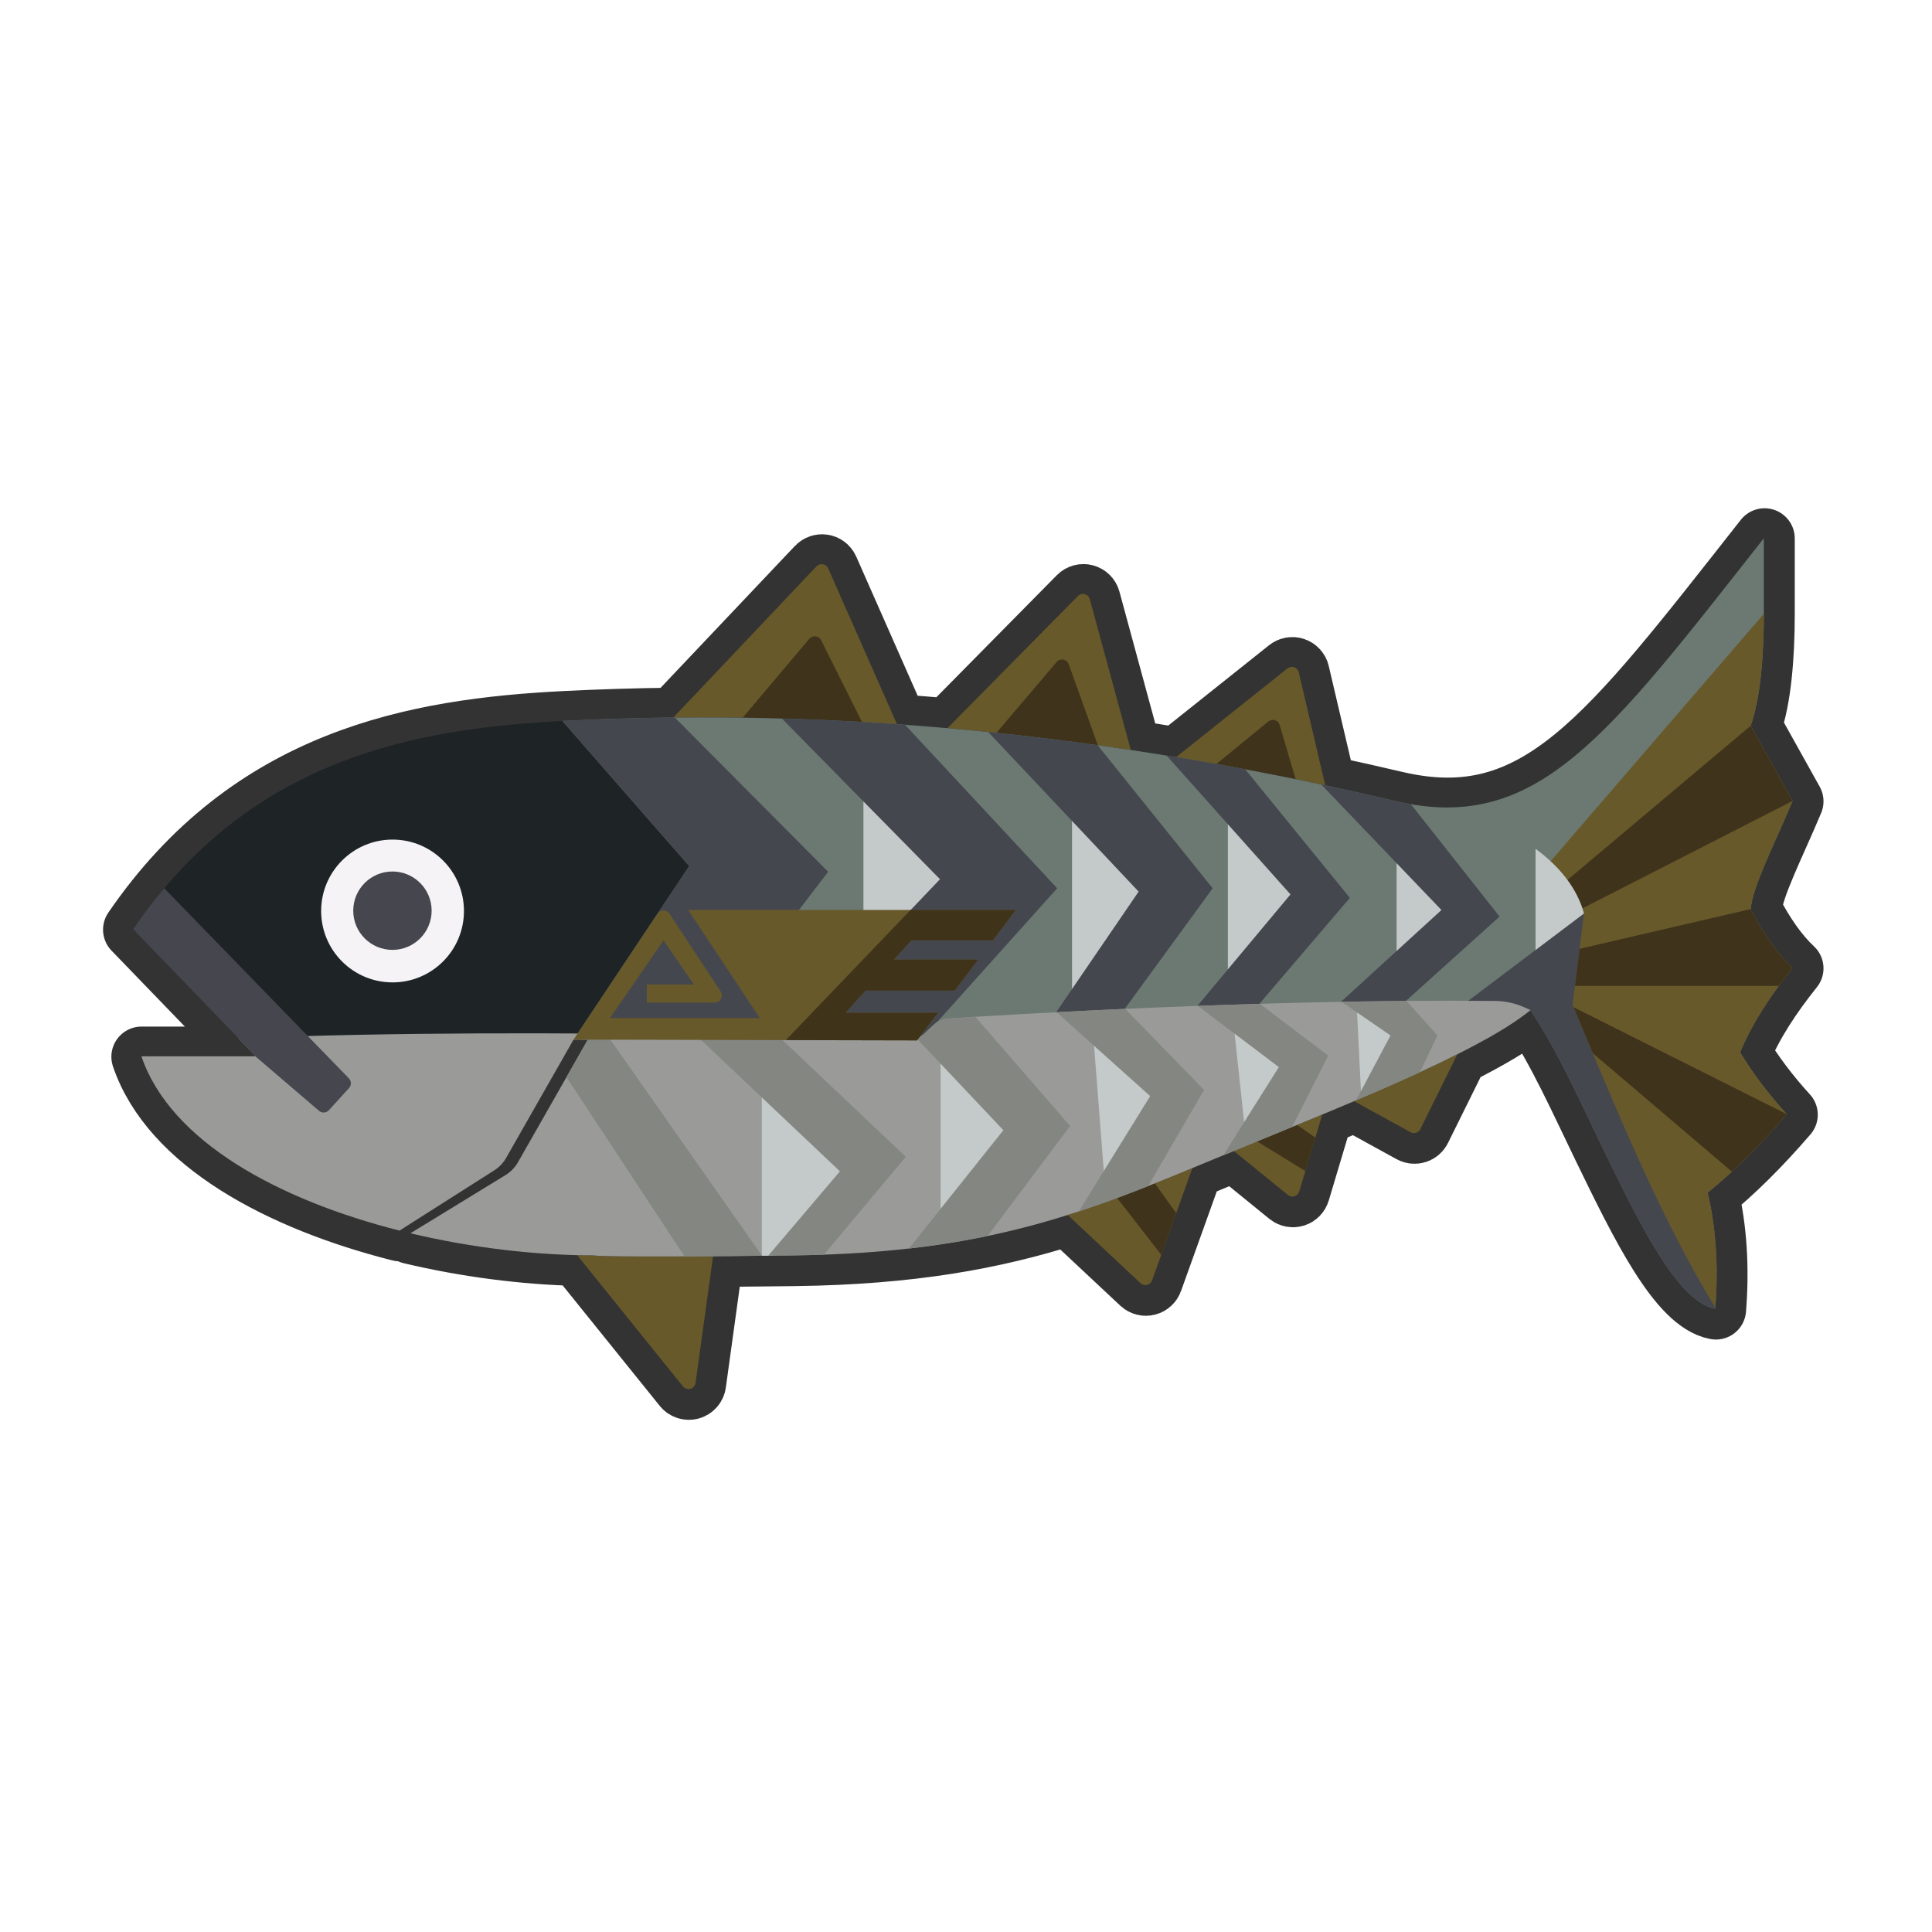
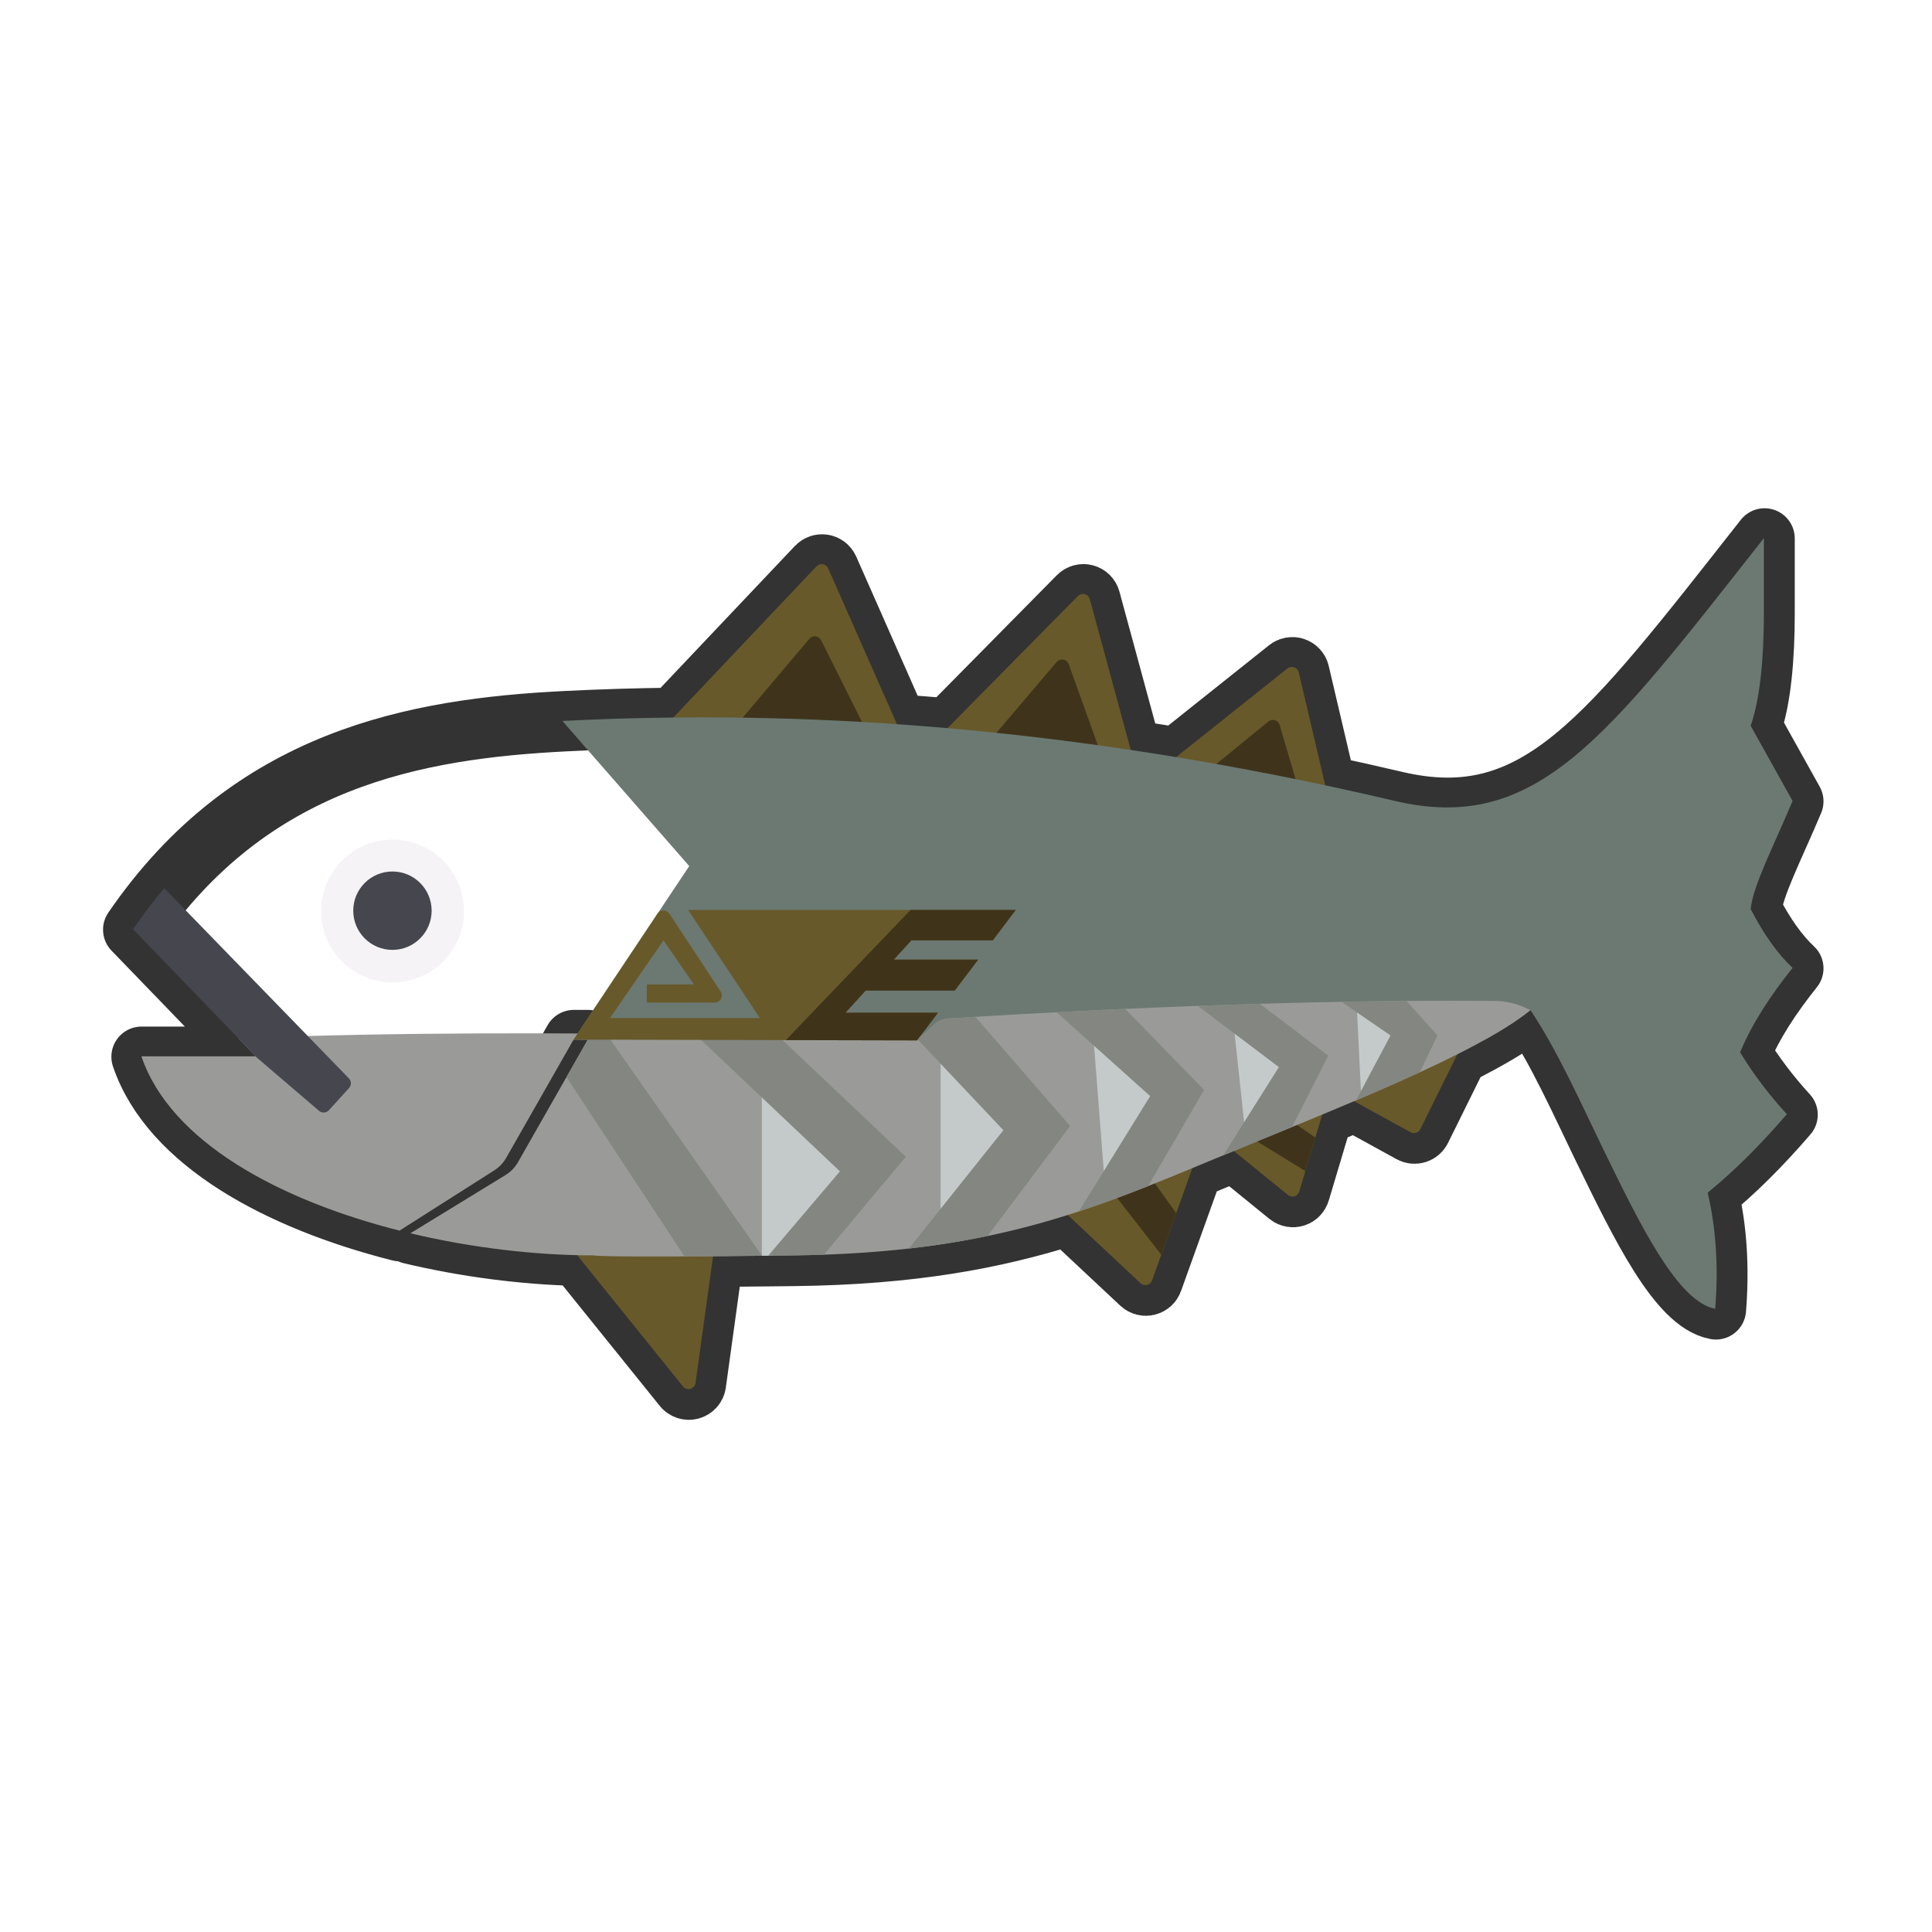
<svg xmlns="http://www.w3.org/2000/svg" width="100%" height="100%" viewBox="0 0 256 256" version="1.1" xml:space="preserve" style="fill-rule:evenodd;clip-rule:evenodd;stroke-linecap:round;stroke-linejoin:round;stroke-miterlimit:1.5;">
  <g transform="matrix(0.945,0,0,0.945,9.731,5.386)">
    <g transform="matrix(1.475,0,0,1.475,-63.412,-59.238)">
      <path d="M162.045,110.987C164.23,111.453 166.441,111.948 168.679,112.474C182.146,115.637 188.781,106.509 203.754,87.484L203.754,94.642C203.754,98.79 203.411,102.743 202.499,105.323L206.486,112.474C204.702,116.728 202.713,120.542 202.499,122.756C203.75,125.165 205.078,127.038 206.486,128.35C204.4,130.958 202.641,133.619 201.495,136.383C202.728,138.406 204.207,140.367 205.941,142.264C203.431,145.178 200.921,147.687 198.411,149.723C199.232,153.211 199.435,156.904 199.128,160.768C195.549,160.092 191.97,152.774 188.375,145.368C186.257,141.003 184.129,136.21 181.557,132.367C179.908,133.702 177.496,135.111 174.607,136.564L171.087,143.68C171.005,143.846 170.859,143.971 170.683,144.027C170.506,144.082 170.315,144.063 170.153,143.974L164.787,141.026C163.79,141.449 162.778,141.873 161.758,142.297L159.573,149.611C159.508,149.828 159.339,149.998 159.123,150.065C158.907,150.131 158.671,150.086 158.495,149.943L153.348,145.758C152.723,146.016 152.1,146.273 151.482,146.53C150.782,146.82 150.092,147.107 149.408,147.39L145.577,158.063C145.5,158.278 145.319,158.44 145.097,158.493C144.875,158.547 144.641,158.485 144.475,158.329L137.555,151.849C130.506,154.072 122.676,155.547 111.545,155.688C108.519,155.726 105.973,155.752 103.83,155.769L102.166,167.815C102.129,168.083 101.936,168.304 101.675,168.376C101.415,168.448 101.136,168.359 100.966,168.148L90.909,155.668C85.849,155.547 80.351,154.85 75.046,153.587L84.092,148.05C84.584,147.748 84.992,147.328 85.278,146.826C86.818,144.123 91.92,135.17 91.92,135.17L90.563,135.17C90.563,135.17 85.637,143.816 84.154,146.418C83.88,146.899 83.493,147.306 83.026,147.603L74.015,153.334C62.561,150.433 52.219,144.872 49.467,136.756L60.346,136.756L48.676,124.673C59.832,108.387 75.491,105.57 89.788,104.853C93.097,104.688 96.517,104.579 100.054,104.541L113.664,90.166C113.82,90.002 114.048,89.926 114.272,89.964C114.495,90.003 114.685,90.151 114.777,90.359L121.317,105.173C122.901,105.284 124.503,105.409 126.123,105.551L138.52,92.992C138.69,92.82 138.94,92.751 139.175,92.813C139.409,92.874 139.593,93.057 139.657,93.291L143.55,107.625C144.976,107.838 146.415,108.065 147.866,108.304L158.444,99.875C158.626,99.73 158.87,99.689 159.089,99.765C159.309,99.841 159.474,100.024 159.527,100.251L162.045,110.987Z" style="fill:none;stroke:rgb(51,51,51);stroke-width:5.74px;" />
    </g>
    <path d="M80.296,98.947C80.296,98.947 99.479,78.686 104.187,73.714C104.417,73.471 104.754,73.359 105.084,73.416C105.413,73.473 105.693,73.692 105.828,73.998C108.218,79.41 116.843,98.947 116.843,98.947L120.044,98.947C120.044,98.947 136.214,82.565 140.838,77.881C141.089,77.626 141.457,77.526 141.803,77.616C142.149,77.707 142.421,77.976 142.514,78.321C144.08,84.086 149.144,102.728 149.144,102.728L151.771,102.728C151.771,102.728 165.902,91.468 170.217,88.03C170.485,87.816 170.844,87.755 171.168,87.867C171.492,87.98 171.735,88.25 171.814,88.584C172.924,93.318 176.214,107.349 176.214,107.349L195.128,139.947C195.128,139.947 190.38,149.546 188.859,152.621C188.738,152.866 188.522,153.05 188.262,153.132C188.002,153.214 187.72,153.186 187.481,153.055C184.648,151.498 176.214,146.864 176.214,146.864C176.214,146.864 173.051,157.45 171.881,161.366C171.785,161.686 171.537,161.937 171.217,162.035C170.898,162.133 170.551,162.066 170.292,161.855C167.178,159.324 158.873,152.571 158.873,152.571C158.873,152.571 153.031,168.846 151.243,173.829C151.129,174.146 150.864,174.384 150.536,174.463C150.209,174.542 149.864,174.451 149.618,174.221C146.421,171.227 137.421,162.799 137.421,162.799L90.221,166.58C90.221,166.58 88.06,182.222 87.233,188.209C87.179,188.604 86.894,188.929 86.51,189.035C86.126,189.142 85.715,189.01 85.464,188.699C80.977,183.132 67.638,166.58 67.638,166.58L92.058,116.451L80.296,98.947Z" style="fill:rgb(104,89,42);" />
    <clipPath id="_clip1">
      <path d="M80.296,98.947C80.296,98.947 99.479,78.686 104.187,73.714C104.417,73.471 104.754,73.359 105.084,73.416C105.413,73.473 105.693,73.692 105.828,73.998C108.218,79.41 116.843,98.947 116.843,98.947L120.044,98.947C120.044,98.947 136.214,82.565 140.838,77.881C141.089,77.626 141.457,77.526 141.803,77.616C142.149,77.707 142.421,77.976 142.514,78.321C144.08,84.086 149.144,102.728 149.144,102.728L151.771,102.728C151.771,102.728 165.902,91.468 170.217,88.03C170.485,87.816 170.844,87.755 171.168,87.867C171.492,87.98 171.735,88.25 171.814,88.584C172.924,93.318 176.214,107.349 176.214,107.349L195.128,139.947C195.128,139.947 190.38,149.546 188.859,152.621C188.738,152.866 188.522,153.05 188.262,153.132C188.002,153.214 187.72,153.186 187.481,153.055C184.648,151.498 176.214,146.864 176.214,146.864C176.214,146.864 173.051,157.45 171.881,161.366C171.785,161.686 171.537,161.937 171.217,162.035C170.898,162.133 170.551,162.066 170.292,161.855C167.178,159.324 158.873,152.571 158.873,152.571C158.873,152.571 153.031,168.846 151.243,173.829C151.129,174.146 150.864,174.384 150.536,174.463C150.209,174.542 149.864,174.451 149.618,174.221C146.421,171.227 137.421,162.799 137.421,162.799L90.221,166.58C90.221,166.58 88.06,182.222 87.233,188.209C87.179,188.604 86.894,188.929 86.51,189.035C86.126,189.142 85.715,189.01 85.464,188.699C80.977,183.132 67.638,166.58 67.638,166.58L92.058,116.451L80.296,98.947Z" />
    </clipPath>
    <g clip-path="url(#_clip1)">
      <path d="M91.198,98.056C91.198,98.056 100.161,87.447 103.181,83.873C103.398,83.616 103.729,83.485 104.063,83.525C104.397,83.565 104.688,83.77 104.839,84.071C106.715,87.823 111.831,98.056 111.831,98.056L128.564,98.056C128.564,98.056 135.167,90.289 137.855,87.127C138.086,86.855 138.445,86.727 138.796,86.791C139.147,86.854 139.438,87.101 139.558,87.436C140.986,91.411 144.538,101.296 144.538,101.296L158.209,103.098C158.209,103.098 164.809,97.703 167.545,95.466C167.804,95.254 168.152,95.186 168.473,95.285C168.793,95.384 169.042,95.637 169.137,95.958C170.04,99.027 172.068,105.915 172.068,105.915L168.711,150.086L177.761,156.282L175.108,159.956L161.809,151.801L150.787,159.06L157.257,168.04L155.106,173.56L144.538,159.956L91.198,98.056Z" style="fill:rgb(63,52,27);" />
    </g>
-     <path d="M45.724,166.855C28.835,162.578 13.586,154.379 9.528,142.412L25.569,142.412L8.361,124.595C24.811,100.581 47.901,96.427 68.981,95.37C100.606,93.786 139.091,95.749 185.308,106.607C205.165,111.271 214.949,97.811 237.027,69.759L237.027,80.314C237.027,86.429 236.521,92.258 235.176,96.063L241.054,106.607C238.425,112.879 235.492,118.503 235.176,121.769C237.021,125.32 238.979,128.083 241.054,130.017C237.979,133.861 235.385,137.786 233.695,141.861C235.514,144.844 237.694,147.735 240.252,150.533C236.551,154.829 232.849,158.529 229.148,161.531C230.358,166.674 230.659,172.12 230.206,177.817C224.928,176.821 219.651,166.03 214.35,155.11C211.227,148.674 208.09,141.607 204.297,135.939C196.485,142.264 177.054,149.724 159.95,156.823C142.35,164.127 128.513,169.98 101.064,170.327C72.976,170.681 72.973,170.327 72.973,170.327C64.889,170.327 55.892,169.287 47.245,167.229L60.584,159.064C61.309,158.62 61.91,157.999 62.331,157.26C64.603,153.274 72.125,140.073 72.125,140.073L70.125,140.073C70.125,140.073 62.861,152.821 60.675,156.658C60.27,157.367 59.699,157.967 59.011,158.405L45.724,166.855Z" style="fill:rgb(30,35,38);" />
    <clipPath id="_clip2">
      <path d="M45.724,166.855C28.835,162.578 13.586,154.379 9.528,142.412L25.569,142.412L8.361,124.595C24.811,100.581 47.901,96.427 68.981,95.37C100.606,93.786 139.091,95.749 185.308,106.607C205.165,111.271 214.949,97.811 237.027,69.759L237.027,80.314C237.027,86.429 236.521,92.258 235.176,96.063L241.054,106.607C238.425,112.879 235.492,118.503 235.176,121.769C237.021,125.32 238.979,128.083 241.054,130.017C237.979,133.861 235.385,137.786 233.695,141.861C235.514,144.844 237.694,147.735 240.252,150.533C236.551,154.829 232.849,158.529 229.148,161.531C230.358,166.674 230.659,172.12 230.206,177.817C224.928,176.821 219.651,166.03 214.35,155.11C211.227,148.674 208.09,141.607 204.297,135.939C196.485,142.264 177.054,149.724 159.95,156.823C142.35,164.127 128.513,169.98 101.064,170.327C72.976,170.681 72.973,170.327 72.973,170.327C64.889,170.327 55.892,169.287 47.245,167.229L60.584,159.064C61.309,158.62 61.91,157.999 62.331,157.26C64.603,153.274 72.125,140.073 72.125,140.073L70.125,140.073C70.125,140.073 62.861,152.821 60.675,156.658C60.27,157.367 59.699,157.967 59.011,158.405L45.724,166.855Z" />
    </clipPath>
    <g clip-path="url(#_clip2)">
      <path d="M65.598,92.002L86.346,115.74L70.125,140.073L201.045,140.073L223.115,187.907L243.684,187.907L243.684,62.617L65.598,62.617L65.598,92.002Z" style="fill:rgb(107,121,114);" />
      <clipPath id="_clip3">
-         <path d="M65.598,92.002L86.346,115.74L70.125,140.073L201.045,140.073L223.115,187.907L243.684,187.907L243.684,62.617L65.598,62.617L65.598,92.002Z" />
-       </clipPath>
+         </clipPath>
      <g clip-path="url(#_clip3)">
        <path d="M140.021,106.974L140.021,134.771L152.365,118.722L140.021,106.974ZM161.873,108.092L161.873,132.964L173.271,119.496L161.873,108.092ZM185.532,112.824L185.532,130.039L194.005,121.561L185.532,112.824ZM110.77,104.634L110.77,123.277L123.114,123.277L123.114,104.634L110.77,104.634Z" style="fill:rgb(196,202,202);" />
        <path d="M193.021,136.555L214.697,120.2L234.387,178.376L226.635,181.534L193.021,136.555ZM66.655,141.688L66.655,92.002L81.423,92.002L105.827,116.536L95.783,129.666L100.744,139.347L121.507,117.582L96.335,92.002L112.952,92.002L137.939,118.855L117.45,141.688L66.655,141.688ZM125.144,93.629L149.359,119.32L136.008,138.852L145.157,138.852L159.741,118.855L139.453,93.629L125.144,93.629ZM152.229,99.065L170.651,119.712L156.583,136.555L165.005,136.555L178.977,120.2L161.775,99.065L152.229,99.065ZM172.862,102.104L191.82,121.9L175.781,136.555L184.719,136.555L199.969,122.821L183.616,102.104L172.862,102.104Z" style="fill:rgb(69,71,79);" />
-         <path d="M206.694,115.557L240.558,76.267L245.298,76.267L245.298,190.092L239.061,190.092C226.565,175.199 218.518,155.049 210.212,135.204L211.807,122.38L206.694,115.557Z" style="fill:rgb(104,89,42);" />
        <clipPath id="_clip4">
          <path d="M206.694,115.557L240.558,76.267L245.298,76.267L245.298,190.092L239.061,190.092C226.565,175.199 218.518,155.049 210.212,135.204L211.807,122.38L206.694,115.557Z" />
        </clipPath>
        <g clip-path="url(#_clip4)">
          <path d="M208.613,134.658L242.979,151.901L242.979,167.471L208.613,138.214L208.613,134.658ZM208.613,127.936L242.979,119.957L242.979,132.547L208.684,132.547L208.613,127.936ZM208.613,118.415L242.979,89.498L242.979,105.623L208.684,123.155L208.613,118.415Z" style="fill:rgb(63,52,27);" />
        </g>
        <path d="M205.015,127.505L205.015,113.317C208.476,115.878 210.832,118.864 211.807,122.38L205.015,127.505Z" style="fill:rgb(196,202,202);" />
      </g>
      <g transform="matrix(1.062,0,0,1,-12.655,0)">
        <path d="M20.234,140.737C54.753,137.924 113.304,139.745 122.227,140.046C122.967,140.072 123.686,139.788 124.229,139.254C124.661,138.83 125.181,138.319 125.595,137.912C126.069,137.447 126.677,137.168 127.321,137.121C133.613,136.679 168.671,134.328 199.633,134.65C200.991,134.666 202.331,134.985 203.567,135.585C203.98,135.785 204.297,135.939 204.297,135.939L204.297,174.322L20.234,174.322L20.234,140.737Z" style="fill:rgb(154,155,152);" />
        <clipPath id="_clip5">
          <path d="M20.234,140.737C54.753,137.924 113.304,139.745 122.227,140.046C122.967,140.072 123.686,139.788 124.229,139.254C124.661,138.83 125.181,138.319 125.595,137.912C126.069,137.447 126.677,137.168 127.321,137.121C133.613,136.679 168.671,134.328 199.633,134.65C200.991,134.666 202.331,134.985 203.567,135.585C203.98,135.785 204.297,135.939 204.297,135.939L204.297,174.322L20.234,174.322L20.234,140.737Z" />
        </clipPath>
        <g clip-path="url(#_clip5)">
          <g transform="matrix(0.942,0,0,1,11.917,0)">
            <path d="M96.487,147.233L96.487,171.898L109.047,158.865L96.487,147.233ZM121.544,141.723L121.544,165.537L132.598,152.288L121.544,141.723ZM142.859,138.432L144.579,160.615L153.074,147.233L142.859,138.432ZM162.538,137.249L164.259,153.281L170.581,143.835L162.538,137.249ZM179.864,135.219L180.481,147.778L186.583,139.362L179.864,135.219Z" style="fill:rgb(196,202,202);" />
          </g>
          <g transform="matrix(0.942,0,0,1,11.917,0)">
            <path d="M86.102,138.354L107.433,158.543L96.904,170.936L72.779,136.555L68.733,144.766L88.181,174.322L101.762,174.322L116.665,156.501L97.497,138.354L86.102,138.354ZM117.45,139.111L130.342,152.775L115.325,171.586L125.144,171.586L139.69,152.189L125.144,135.405L117.45,135.405L117.45,139.111ZM137.801,136.229L150.918,147.994L139.69,166.142L147.411,166.142L158.469,147.123L147.411,135.761L137.801,136.229ZM157.597,135.342L168.954,143.926L159.741,158.543L167.659,158.543L175.871,142.323L166.291,135.05L157.597,135.342ZM177.734,134.77L184.604,139.488L178.82,150.376L186.419,149.469L191.183,139.488L186.839,134.646L177.734,134.77Z" style="fill:rgb(131,134,129);" />
          </g>
        </g>
      </g>
      <path d="M111.082,133.194C111.082,133.194 123.576,133.194 123.576,133.194L126.86,128.856L115.033,128.856L117.493,126.156L128.905,126.156L132.136,121.888L86.192,121.888L96.249,137.054L75.233,137.054L82.738,126.156L87.003,132.341L80.395,132.341L80.395,134.877L89.913,134.877C90.281,134.877 90.619,134.675 90.794,134.352C90.968,134.028 90.951,133.635 90.749,133.328C88.945,130.586 85.226,124.935 83.568,122.414C83.383,122.134 83.071,121.965 82.735,121.964C82.4,121.963 82.086,122.13 81.9,122.409C79.083,126.635 70.125,140.073 70.125,140.073L118.286,140.181L121.22,136.305L108.248,136.305L111.082,133.194Z" style="fill:rgb(104,89,42);" />
      <clipPath id="_clip6">
        <path d="M111.082,133.194C111.082,133.194 123.576,133.194 123.576,133.194L126.86,128.856L115.033,128.856L117.493,126.156L128.905,126.156L132.136,121.888L86.192,121.888L96.249,137.054L75.233,137.054L82.738,126.156L87.003,132.341L80.395,132.341L80.395,134.877L89.913,134.877C90.281,134.877 90.619,134.675 90.794,134.352C90.968,134.028 90.951,133.635 90.749,133.328C88.945,130.586 85.226,124.935 83.568,122.414C83.383,122.134 83.071,121.965 82.735,121.964C82.4,121.963 82.086,122.13 81.9,122.409C79.083,126.635 70.125,140.073 70.125,140.073L118.286,140.181L121.22,136.305L108.248,136.305L111.082,133.194Z" />
      </clipPath>
      <g clip-path="url(#_clip6)">
        <path d="M98.459,141.633L118.525,120.694L134.758,120.694L134.758,141.633L98.459,141.633Z" style="fill:rgb(63,52,26);" />
      </g>
      <g transform="matrix(1.031,0,0,1.031,-1.044,-4.612)">
        <path d="M12.753,119.123C12.753,119.123 34.455,141.462 38.472,145.597C38.829,145.964 38.839,146.546 38.494,146.926C37.753,147.742 36.511,149.108 35.761,149.933C35.408,150.322 34.81,150.359 34.412,150.018C32.232,148.152 25.825,142.668 25.825,142.668L8.141,124.358L12.753,119.123Z" style="fill:rgb(70,71,78);" />
      </g>
      <g transform="matrix(1,0,0,1,0.42,0)">
        <circle cx="44.325" cy="122.037" r="10.012" style="fill:rgb(245,243,245);" />
        <clipPath id="_clip7">
          <circle cx="44.325" cy="122.037" r="10.012" />
        </clipPath>
        <g clip-path="url(#_clip7)">
          <g transform="matrix(0.549,0,0,0.549,19.975,54.996)">
            <circle cx="44.325" cy="122.037" r="10.012" style="fill:rgb(70,71,78);" />
          </g>
        </g>
      </g>
    </g>
  </g>
</svg>